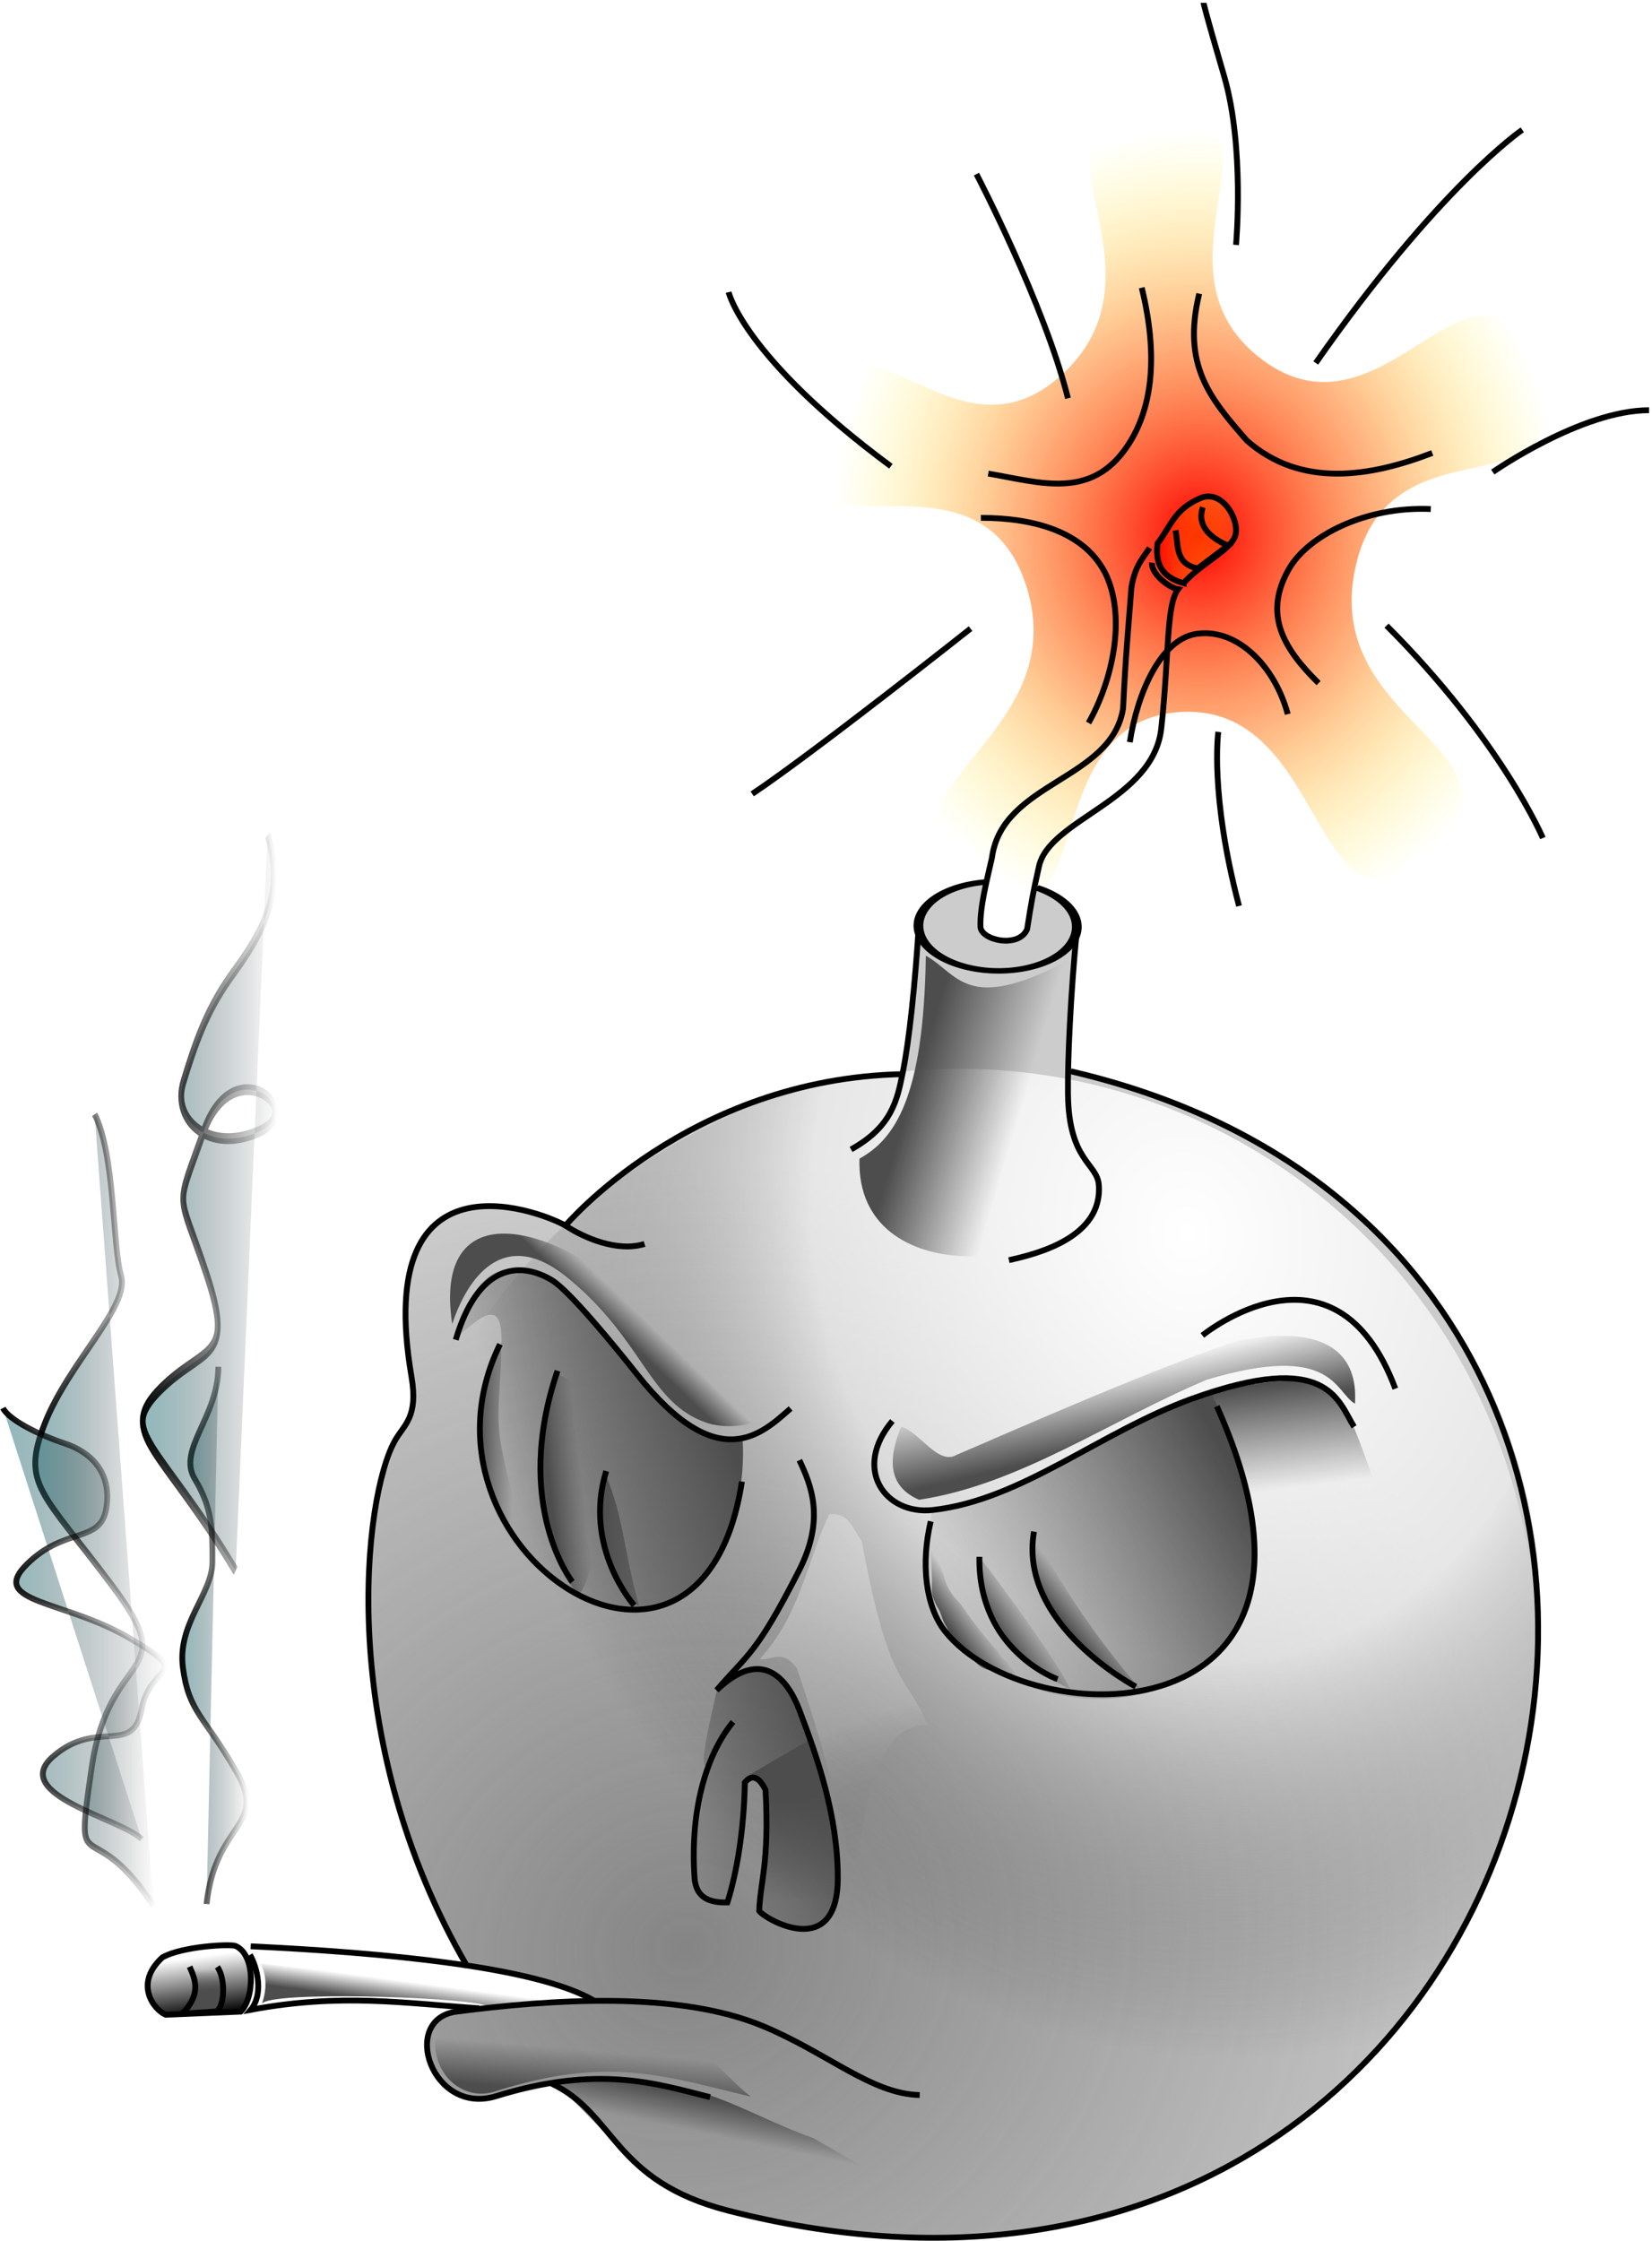
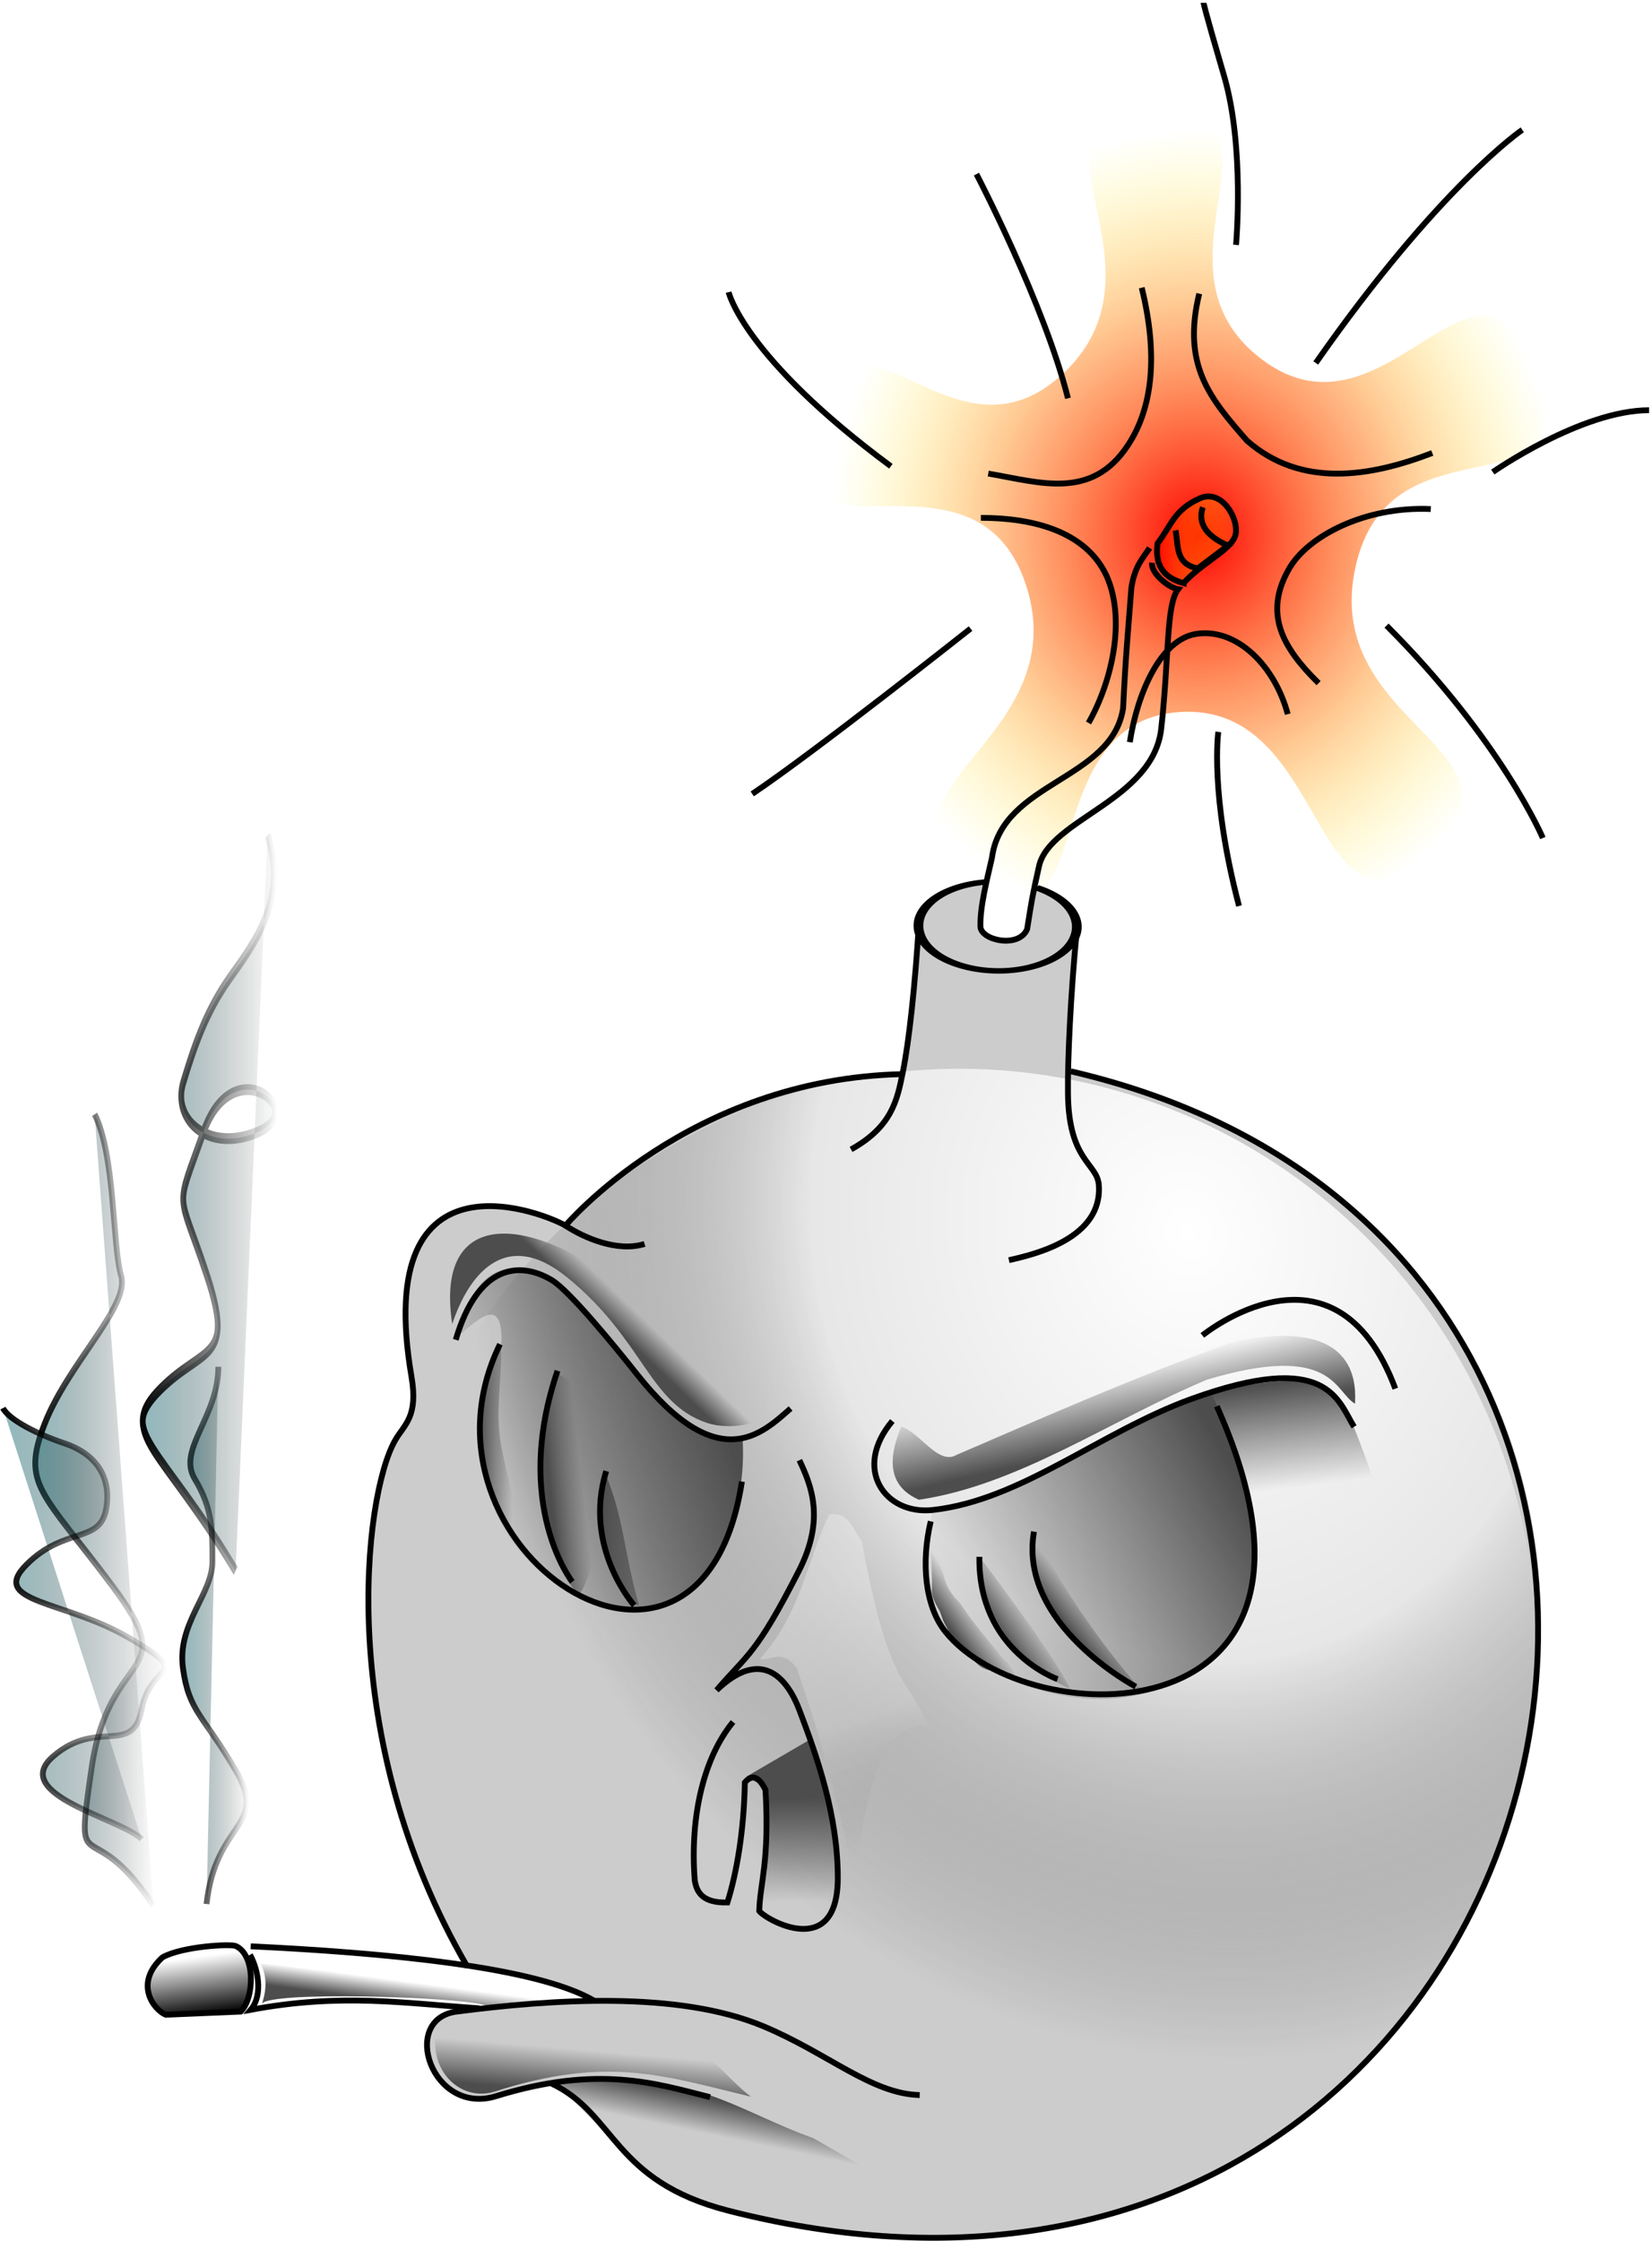
<svg xmlns="http://www.w3.org/2000/svg" xmlns:ns1="http://sodipodi.sourceforge.net/DTD/sodipodi-0.dtd" xmlns:ns2="http://www.inkscape.org/namespaces/inkscape" xmlns:xlink="http://www.w3.org/1999/xlink" id="svg3315" style="enable-background:new" ns1:docname="Boom.svg" viewBox="0 0 110.87 150.32" ns1:version="0.32" version="1.0" ns2:output_extension="org.inkscape.output.svg.inkscape" ns2:version="0.46">
  <defs id="defs3318">
    <linearGradient id="linearGradient7271">
      <stop id="stop7273" style="stop-color:#ff0000" offset="0" />
      <stop id="stop7279" style="stop-color:#ff6800;stop-opacity:.498" offset=".5" />
      <stop id="stop7275" style="stop-color:#ffff00;stop-opacity:0" offset="1" />
    </linearGradient>
    <pattern id="oldpaint_bitmap" height="256" width="256" patternUnits="userSpaceOnUse" patternTransform="matrix(.391 0 0 .391 19.44 254.9)" ns2:stockid="Old paint (bitmap)" ns2:collect="always">
      
      
    </pattern>
    <linearGradient id="linearGradient5992" ns2:collect="always">
      <stop id="stop5994" style="stop-color:#000000" offset="0" />
      <stop id="stop5996" style="stop-color:#000000;stop-opacity:0" offset="1" />
    </linearGradient>
    <linearGradient id="linearGradient5962">
      <stop id="stop5964" style="stop-color:#3a838c;stop-opacity:.574" offset="0" />
      <stop id="stop5966" style="stop-color:#000000;stop-opacity:0" offset="1" />
    </linearGradient>
    <pattern id="sand_bitmap" ns2:stockid="Sand (bitmap)" width="256" patternUnits="userSpaceOnUse" height="256">
      
      
    </pattern>
    <linearGradient id="linearGradient4039" ns2:collect="always">
      <stop id="stop4041" style="stop-color:#4d4d4d" offset="0" />
      <stop id="stop4043" style="stop-color:#4d4d4d;stop-opacity:0" offset="1" />
    </linearGradient>
    <linearGradient id="linearGradient3963" y2="297.96" gradientUnits="userSpaceOnUse" x2="115.67" gradientTransform="matrix(.391 0 0 .391 19.44 254.9)" y1="282.64" x1="157.65" ns2:collect="always">
      <stop id="stop3957" style="stop-color:#4d4d4d" offset="0" />
      <stop id="stop3959" style="stop-color:#4d4d4d;stop-opacity:0" offset="1" />
    </linearGradient>
    <linearGradient id="linearGradient4035" y2="311.58" xlink:href="#linearGradient4039" gradientUnits="userSpaceOnUse" x2="195.91" gradientTransform="matrix(.391 0 0 .391 19.44 254.9)" y1="285.61" x1="243.36" ns2:collect="always" />
    <linearGradient id="linearGradient4045" y2="289.02" xlink:href="#linearGradient4039" gradientUnits="userSpaceOnUse" x2="255.49" y1="270.87" x1="253.25" ns2:collect="always" />
    <filter id="filter4299" height="1.191" width="1.265" y="-.096" x="-.132" ns2:collect="always">
      <feGaussianBlur id="feGaussianBlur4301" stdDeviation="1.741" ns2:collect="always" />
    </filter>
    <filter id="filter5757" height="1.199" width="1.302" y="-.1" x="-.151" ns2:collect="always">
      <feGaussianBlur id="feGaussianBlur5759" stdDeviation="0.4" ns2:collect="always" />
    </filter>
    <filter id="filter5801" ns2:collect="always">
      <feGaussianBlur id="feGaussianBlur5803" stdDeviation="0.238" ns2:collect="always" />
    </filter>
    <linearGradient id="linearGradient5811" y2="371.84" xlink:href="#linearGradient4039" gradientUnits="userSpaceOnUse" x2="67.509" gradientTransform="matrix(.391 0 0 .391 19.44 254.9)" y1="375.51" x1="67.548" ns2:collect="always" />
    <linearGradient id="linearGradient5819" y2="369.54" gradientUnits="userSpaceOnUse" x2="66.717" gradientTransform="matrix(.391 0 0 .391 19.44 254.9)" y1="379.66" x1="68.051" ns2:collect="always">
      <stop id="stop5815" style="stop-color:#000000" offset="0" />
      <stop id="stop5817" style="stop-color:#000000;stop-opacity:0" offset="1" />
    </linearGradient>
    <linearGradient id="linearGradient5984" y2="301.11" xlink:href="#linearGradient5962" gradientUnits="userSpaceOnUse" x2="58.747" y1="301.11" x1="37.404" ns2:collect="always" />
    <linearGradient id="linearGradient5986" y2="314.53" xlink:href="#linearGradient5962" gradientUnits="userSpaceOnUse" x2="74.713" y1="314.53" x1="62.698" ns2:collect="always" />
    <linearGradient id="linearGradient5988" y2="312.51" xlink:href="#linearGradient5962" gradientUnits="userSpaceOnUse" x2="60.661" y1="312.51" x1="31.916" ns2:collect="always" />
    <linearGradient id="linearGradient5990" y2="269.96" xlink:href="#linearGradient5962" gradientUnits="userSpaceOnUse" x2="79.83" y1="269.96" x1="55.739" ns2:collect="always" />
    <linearGradient id="linearGradient5998" y2="301.11" xlink:href="#linearGradient5992" gradientUnits="userSpaceOnUse" x2="58.747" y1="301.11" x1="37.404" ns2:collect="always" />
    <linearGradient id="linearGradient6000" y2="314.53" xlink:href="#linearGradient5992" gradientUnits="userSpaceOnUse" x2="74.713" y1="314.53" x1="62.698" ns2:collect="always" />
    <linearGradient id="linearGradient6002" y2="312.51" xlink:href="#linearGradient5992" gradientUnits="userSpaceOnUse" x2="60.661" y1="312.51" x1="31.916" ns2:collect="always" />
    <linearGradient id="linearGradient6004" y2="269.96" xlink:href="#linearGradient5992" gradientUnits="userSpaceOnUse" x2="79.83" y1="269.96" x1="55.739" ns2:collect="always" />
    <filter id="filter6182" height="1.123" width="1.694" y="-.062" x="-.347" ns2:collect="always">
      <feGaussianBlur id="feGaussianBlur6184" stdDeviation="3.087" ns2:collect="always" />
    </filter>
    <filter id="filter6186" height="1.159" width="2.233" y="-.08" x="-.617" ns2:collect="always">
      <feGaussianBlur id="feGaussianBlur6188" stdDeviation="3.087" ns2:collect="always" />
    </filter>
    <filter id="filter6190" height="1.198" width="1.516" y="-.099" x="-.258" ns2:collect="always">
      <feGaussianBlur id="feGaussianBlur6192" stdDeviation="3.087" ns2:collect="always" />
    </filter>
    <filter id="filter6194" height="1.215" width="1.615" y="-.108" x="-.308" ns2:collect="always">
      <feGaussianBlur id="feGaussianBlur6196" stdDeviation="3.087" ns2:collect="always" />
    </filter>
    <linearGradient id="linearGradient6214" y2="397.34" xlink:href="#linearGradient4039" gradientUnits="userSpaceOnUse" x2="140.05" y1="391.27" x1="141.31" ns2:collect="always" />
    <linearGradient id="linearGradient6236" y2="384.37" xlink:href="#linearGradient4039" gradientUnits="userSpaceOnUse" x2="117.43" y1="391.8" x1="116.79" ns2:collect="always" />
    <filter id="filter6274" height="1.348" width="1.092" y="-.174" x="-.046" ns2:collect="always">
      <feGaussianBlur id="feGaussianBlur6276" stdDeviation="1.036" ns2:collect="always" />
    </filter>
    <linearGradient id="linearGradient6294" y2="372.79" xlink:href="#linearGradient4039" gradientUnits="userSpaceOnUse" x2="93.575" y1="376.58" x1="93.068" ns2:collect="always" />
    <filter id="filter6324" height="1.455" width="1.069" y="-.227" x="-.035" ns2:collect="always">
      <feGaussianBlur id="feGaussianBlur6326" stdDeviation="0.724" ns2:collect="always" />
    </filter>
    <linearGradient id="linearGradient6336" y2="261.23" xlink:href="#linearGradient4039" gradientUnits="userSpaceOnUse" x2="143.47" y1="264.52" x1="140.31" ns2:collect="always" />
    <filter id="filter6344" height="1.325" width="1.19" y="-.162" x="-.095" ns2:collect="always">
      <feGaussianBlur id="feGaussianBlur6346" stdDeviation="2.235" ns2:collect="always" />
    </filter>
    <linearGradient id="linearGradient6356" y2="272.72" xlink:href="#linearGradient4039" gradientUnits="userSpaceOnUse" x2="203.95" y1="285.43" x1="206.84" ns2:collect="always" />
    <filter id="filter6382" height="1.229" width="1.081" y="-.115" x="-.041" ns2:collect="always">
      <feGaussianBlur id="feGaussianBlur6384" stdDeviation="1.344" ns2:collect="always" />
    </filter>
    <radialGradient id="radialGradient6432" xlink:href="#linearGradient4039" gradientUnits="userSpaceOnUse" cy="359.8" cx="148.58" gradientTransform="matrix(.55 -.14 .128 .501 -49.846 239.36)" r="100.8" ns2:collect="always" />
    <filter id="filter6474" ns2:collect="always">
      <feGaussianBlur id="feGaussianBlur6476" stdDeviation="0.884" ns2:collect="always" />
    </filter>
    <linearGradient id="linearGradient6486" y2="226.99" xlink:href="#linearGradient4039" gradientUnits="userSpaceOnUse" x2="206.39" y1="221.67" x1="188.41" ns2:collect="always" />
    <filter id="filter6516" ns2:collect="always">
      <feGaussianBlur id="feGaussianBlur6518" stdDeviation="1.37" ns2:collect="always" />
    </filter>
    <linearGradient id="linearGradient6528" y2="353.08" xlink:href="#linearGradient4039" gradientUnits="userSpaceOnUse" x2="146.67" gradientTransform="matrix(.391 0 0 .391 19.44 254.9)" y1="340.42" x1="179.31" ns2:collect="always" />
    <linearGradient id="linearGradient6538" y2="360.18" xlink:href="#linearGradient4039" gradientUnits="userSpaceOnUse" x2="169.73" gradientTransform="matrix(.391 0 0 .391 19.44 254.9)" y1="342.45" x1="169.36" ns2:collect="always" />
    <linearGradient id="linearGradient6548" y2="286.1" xlink:href="#linearGradient4039" gradientUnits="userSpaceOnUse" x2="131.64" y1="286.73" x1="126.06" ns2:collect="always" />
    <linearGradient id="linearGradient6566" y2="295.94" xlink:href="#linearGradient4039" gradientUnits="userSpaceOnUse" x2="150.8" y1="295.94" x1="135.01" ns2:collect="always" />
    <filter id="filter6592" height="1.108" width="1.373" y="-.054" x="-.186" ns2:collect="always">
      <feGaussianBlur id="feGaussianBlur6594" stdDeviation="0.847" ns2:collect="always" />
    </filter>
    <filter id="filter6632" height="1.138" width="1.497" y="-.069" x="-.248" ns2:collect="always">
      <feGaussianBlur id="feGaussianBlur6634" stdDeviation="0.655" ns2:collect="always" />
    </filter>
    <linearGradient id="linearGradient6644" y2="350.75" gradientUnits="userSpaceOnUse" x2="185.12" y1="307.69" x1="171.2" ns2:collect="always">
      <stop id="stop6640" style="stop-color:#ffffff" offset="0" />
      <stop id="stop6997" style="stop-color:#ffffff;stop-opacity:.525" offset=".5" />
      <stop id="stop6642" style="stop-color:#000000;stop-opacity:0" offset="1" />
    </linearGradient>
    <filter id="filter6682" height="1.267" width="1.588" y="-.133" x="-.294" ns2:collect="always">
      <feGaussianBlur id="feGaussianBlur6684" stdDeviation="3.538" ns2:collect="always" />
    </filter>
    <linearGradient id="linearGradient6702" y2="312.27" xlink:href="#linearGradient4039" gradientUnits="userSpaceOnUse" x2="209.41" y1="315.58" x1="204.53" ns2:collect="always" />
    <linearGradient id="linearGradient6712" y2="312.37" xlink:href="#linearGradient4039" gradientUnits="userSpaceOnUse" x2="220.64" y1="315.41" x1="216.85" ns2:collect="always" />
    <filter id="filter6758" height="1.203" width="1.294" y="-.101" x="-.147" ns2:collect="always">
      <feGaussianBlur id="feGaussianBlur6760" stdDeviation="1.139" ns2:collect="always" />
    </filter>
    <filter id="filter6790" height="1.162" width="1.236" y="-.081" x="-.118" ns2:collect="always">
      <feGaussianBlur id="feGaussianBlur6792" stdDeviation="0.77" ns2:collect="always" />
    </filter>
    <linearGradient id="linearGradient6810" y2="309.92" xlink:href="#linearGradient4039" gradientUnits="userSpaceOnUse" x2="198.78" y1="312.88" x1="194.56" ns2:collect="always" />
    <filter id="filter6836" height="1.131" width="1.234" y="-.066" x="-.117" ns2:collect="always">
      <feGaussianBlur id="feGaussianBlur6838" stdDeviation="0.716" ns2:collect="always" />
    </filter>
    <linearGradient id="linearGradient6848" y2="282.73" xlink:href="#linearGradient4039" gradientUnits="userSpaceOnUse" x2="119.85" y1="282.73" x1="114.02" ns2:collect="always" />
    <filter id="filter6870" height="1.089" width="1.378" y="-.044" x="-.189" ns2:collect="always">
      <feGaussianBlur id="feGaussianBlur6872" stdDeviation="0.663" ns2:collect="always" />
    </filter>
    <radialGradient id="radialGradient6995" gradientUnits="userSpaceOnUse" cy="278.51" cx="191.36" gradientTransform="matrix(-1.214 .42 -.338 -2.016 518.61 732.43)" r="62.053" ns2:collect="always">
      <stop id="stop7121" style="stop-color:#ffffff" offset="0" />
      <stop id="stop7123" style="stop-color:#ffffff;stop-opacity:.525" offset=".518" />
      <stop id="stop7125" style="stop-color:#000000;stop-opacity:0" offset="1" />
    </radialGradient>
    <filter id="filter7115" height="1.278" width="1.4" y="-.139" x="-.2" ns2:collect="always">
      <feGaussianBlur id="feGaussianBlur7117" stdDeviation="10.338" ns2:collect="always" />
    </filter>
    <linearGradient id="linearGradient7277" y2="126.59" xlink:href="#linearGradient7271" gradientUnits="userSpaceOnUse" x2="244.62" gradientTransform="matrix(.391 0 0 .391 19.44 254.9)" y1="126.59" x1="230.06" ns2:collect="always" />
    <radialGradient id="radialGradient7316" xlink:href="#linearGradient7271" gradientUnits="userSpaceOnUse" cy="73.568" cx="212.3" gradientTransform="matrix(1 0 0 .998 0 .129)" r="84.058" ns2:collect="always" />
  </defs>
  <ns1:namedview id="base" bordercolor="#666666" ns2:pageshadow="2" guidetolerance="10.0" pagecolor="#ffffff" gridtolerance="10.0" ns2:zoom="2.7921652" objecttolerance="10.0" borderopacity="1.0" ns2:current-layer="layer9" ns2:cx="110.65001" ns2:cy="132.42841" ns2:window-y="87" ns2:window-x="66" ns2:window-height="1000" showgrid="false" ns2:pageopacity="0.0" ns2:window-width="1284" />
  <g id="layer12" ns2:label="Fond Bomb" ns2:groupmode="layer" transform="translate(-31.916 -268.17)">
    <path id="path3941" ns1:nodetypes="cccccccccccccccccc" style="fill-rule:evenodd;fill:#cccccc" d="m92.496 340.23c-6.946 0.05-16.193 3.1-22.511 10.07-1.661-0.12-12.623-5.88-10.551 10.33 0.663 1.71-0.326 3.1-0.99 4.55-4.88 11.98 0.663 27.17 4.6 34.6 2.99 0.74 6.047 1.2 8.863 2.62l-9.108 0.79c-4.404 0.71-1.575 5.49 0.99 5.94l5.323-1.18c2.482 1.86 5.933 7.32 12.275 8.68 54.423 14.43 77.443-62.94 22.323-76.59l0.47-9.71c-0.7-0.97-0.75-2.26-2.77-2.57l-0.57 2.75c-0.847 0.76-2.627 1.52-3.219-0.32l0.322-2.7c-2.764-0.24-3.653 1.36-4.455 2.7l-0.992 10.04z" />
  </g>
  <g id="layer14" ns2:label="Fond Bomd 2" ns2:groupmode="layer" transform="translate(-31.916 -268.17)">
-     <path id="path6387" ns1:nodetypes="cccccccccccccccccc" style="opacity:.56;fill-rule:evenodd;fill:url(#radialGradient6432)" d="m92.496 340.23c-6.946 0.05-16.193 3.1-22.511 10.07-1.661-0.12-12.623-5.88-10.551 10.33 0.663 1.71-0.326 3.1-0.99 4.55-4.88 11.98 0.663 27.17 4.6 34.6 2.99 0.74 6.047 1.2 8.863 2.62l-9.108 0.79c-4.404 0.71-1.575 5.49 0.99 5.94l5.323-1.18c2.482 1.86 5.933 7.32 12.275 8.68 54.423 14.43 77.443-62.94 22.323-76.59l0.47-9.71c-0.7-0.97-0.75-2.26-2.77-2.57l-0.57 2.75c-0.847 0.76-2.627 1.52-3.219-0.32l0.322-2.7c-2.764-0.24-3.653 1.36-4.455 2.7l-0.992 10.04z" />
-   </g>
+     </g>
  <g id="layer15" ns2:label="Fond Bomb 3" ns2:groupmode="layer" transform="translate(-31.916 -268.17)">
    <path id="path6983" ns1:rx="62.045456" ns1:ry="89.396103" style="filter:url(#filter7115);fill-rule:evenodd;fill:url(#radialGradient6995)" ns1:type="arc" d="m194.77 235.07a62.045 89.396 0 1 1 -0.2 -0.14" ns1:open="true" transform="matrix(.624 0 0 .434 -8.264 241.78)" ns1:cy="315.29221" ns1:cx="167.3961" ns1:end="11.448981" ns1:start="5.1693772" />
  </g>
  <g id="layer11" ns2:label="Fond" ns2:groupmode="layer" transform="translate(-31.916 -268.17)">
    <path id="path3943" ns1:nodetypes="cccccsc" style="fill-rule:evenodd;fill:url(#linearGradient3963)" d="m65.571 358.2c0.064-3.1-1.496-1.6-2.97-0.34 0.593-1.97 1.758-6.91 7.079-3.27l6.632 7.57c1.503 1.59 3.157 2.82 5.445 2.58 0.169 3.02-0.532 5.3-1.264 7.16-3.688 9.36-21.41 1.8-14.922-13.7z" />
    <path id="path4019" ns1:nodetypes="ccccc" style="fill-rule:evenodd;fill:url(#linearGradient4035)" d="m94.48 369.45c-0.29 2.36-1.078 4.72 0.21 7.07 6.79 10.49 29.64 6.73 18.46-14.97-3.51 1.38-2.26 0.51-8.51 3.96-3.33 1.44-6.669 4.16-10.16 3.94z" />
    <path id="path4037" ns1:nodetypes="cccc" style="filter:url(#filter4299);fill-rule:evenodd;fill:url(#linearGradient4045)" transform="matrix(.391 0 0 .391 19.44 254.9)" d="m239.7 273c21.97-5.57 21.08 1.07 24.44 5.44 20.73 51.16-9.12 44.1-20.64 3.04l-3.8-8.48z" />
    <path id="path4303" ns1:nodetypes="ccccc" style="filter:url(#filter5801);fill-rule:evenodd;fill:url(#sand_bitmap)" transform="matrix(.391 0 0 .391 19.44 254.9)" d="m72.555 367.84c-4.433-0.26-8.479 0.65-12.409 1.9 2.87 2.34 5.69 4.7 1.14 10l12.282-0.76c1.065-4.77 2.793-9.61-1.013-11.14z" />
    <path id="path5743" ns1:nodetypes="cccc" style="filter:url(#filter5757);fill-rule:evenodd;fill:url(#sand_bitmap)" transform="matrix(.391 0 0 .391 19.44 254.9)" d="m60.437 379.45c-3.126-2.08-4.272-4.89-0.269-9.58 1.19 0.86 4.458 1.51 3.671 4.92-0.762 2.86-1.694 5.11-3.402 4.66z" />
    <path id="path6198" ns1:nodetypes="ccccccc" style="filter:url(#filter6474);fill-rule:evenodd;fill:url(#linearGradient6214)" transform="matrix(.391 0 0 .391 19.44 254.9)" d="m126.88 391.27c9.32-1.81 18.17 0.05 26.84 2.15 6.08 2.11 11.65 5.23 17.73 7.34l9.24 5.32 8.23 10.76-39.5-5.82-22.54-19.75z" />
    <path id="path6228" ns1:nodetypes="cscc" style="filter:url(#filter6274);fill-rule:evenodd;fill:url(#linearGradient6236)" transform="matrix(.391 0 0 .391 19.44 254.9)" d="m106.64 383.66c-0.5 6.26 4.78 10.87 10.2 9.13 19.36-6.2 28.97-2.7 43.97 0.89-8.3-6.15-13.7-21.75-54.17-10.02z" />
    <path id="path6278" ns1:nodetypes="ccscc" style="filter:url(#filter6324);fill-rule:evenodd;fill:url(#linearGradient6294)" transform="matrix(.391 0 0 .391 19.44 254.9)" d="m76.607 370.82c1.155 2.04 1.069 4.68 0.253 6.9 1.516-2.16 32.97-1.2 37.99 0.19 6.54 1.81 12.03-1.46 12.03-1.46l-50.273-5.63z" />
-     <path id="path6478" ns1:nodetypes="ccccc" style="filter:url(#filter6516);fill-rule:evenodd;fill:url(#linearGradient6486)" transform="matrix(.391 0 0 .391 19.44 254.9)" d="m190.82 197.91c-0.35 24.4-5.36 31.49-11.39 34.82-0.76 23.34 36.32 19.42 39.76 5.7-10.02-12.08-4.99-25.76-4.56-39.38-16.97 8.81-18.33 1.86-23.81-1.14z" />
-     <path id="path6520" ns1:nodetypes="cccccccccc" style="fill-rule:evenodd;fill:url(#linearGradient6528)" d="m80.55 395.84c1.244-3.27 1.425-5.45 1.318-8.14 0.63-0.29 0.839-0.41 1.469 0.47l-0.267 8.3c3.539 2.27 4.184 0.53 5.04-0.91-0.27-3.89 0.017-7.58-3.15-14.07-0.939-0.9-1.207-2.62-4.9-0.14-0.154 1.08-2.535 9.76 1.082 2.23-1.096 1.67-1.825 0.6-2.552 9.46-0.06 1.65 0.438 2.74 1.96 2.8z" />
    <path id="path6530" ns1:nodetypes="cccccc" style="fill-rule:evenodd;fill:url(#linearGradient6538)" d="m82.004 387.36l4.257-2.48c1.103 2.92 1.562 5.96 1.881 9.01-0.295 4.55-2.525 4-5.172 2.35l0.371-8.17-1.337-0.71z" />
    <path id="path6540" ns1:nodetypes="ccc" style="filter:url(#filter6592);fill-rule:evenodd;fill:url(#linearGradient6548)" transform="matrix(.391 0 0 .391 19.44 254.9)" d="m131.71 307.01c-2.5 2.27-12.17-22.95-4.12-37.33 11.04 4.48 8.24 29.72 4.12 37.33z" />
    <path id="path6550" ns1:nodetypes="ccc" style="filter:url(#filter6632);fill-rule:evenodd;fill:url(#linearGradient6566)" transform="matrix(.391 0 0 .391 19.44 254.9)" d="m141.56 309.34c-0.16 0.62-8.44-5.31-5.82-22.74 3.29 7.89 3.13 12.95 5.82 22.74z" />
    <path id="path6636" ns1:nodetypes="ccccccc" style="opacity:.545;filter:url(#filter6682);fill-rule:evenodd;fill:url(#linearGradient6644)" transform="matrix(.391 0 0 .391 19.44 254.9)" d="m162.33 318.58c2.09 0.38 3.65-1.86 6.33 1.52 3.23 9.41 7.26 22.35 9.88 37.23 1.8-14.68 4.21-27.96 12.66-27.35-3.8-9.03-6.57-5.74-11.39-31.66-1.5-2-2.21-5.05-5.58-4.55-3.91 8.28-4.92 17.14-11.9 24.81z" />
    <path id="path6686" ns1:nodetypes="ccc" style="filter:url(#filter6790);fill-rule:evenodd;fill:url(#linearGradient6702)" transform="matrix(.391 0 0 .391 19.44 254.9)" d="m199.93 300.93s-0.35 14.86 15.67 22.83c-2.5-5.55-15.67-22.92-15.67-22.83z" />
    <path id="path6704" ns1:nodetypes="ccc" style="filter:url(#filter6758);fill-rule:evenodd;fill:url(#linearGradient6712)" transform="matrix(.391 0 0 .391 19.44 254.9)" d="m209.43 296.9s-4.42 12.62 18.26 26.95c-13.2-15.37-18.18-27.04-18.26-26.95z" />
    <path id="path6794" style="filter:url(#filter6836);fill-rule:evenodd;fill:url(#linearGradient6810)" transform="matrix(.391 0 0 .391 19.44 254.9)" d="m191.7 295.11c-0.16 0.84-0.27 2.42-0.27 3.58 0 1.14 0.36 2.18 0.36 3.31 0 1.12 0.09 2.21 0.09 3.31 0 1.12-0.16 1.89 0.26 2.96 0.29 0.71 0.52 1.16 0.9 1.79 0.4 0.67 0.53 1.5 0.9 2.24 0.32 0.65 0.71 1.16 0.89 1.88 0.12 0.47 0.84 1.1 1.25 1.52 0.83 0.83 1.55 1.31 2.24 2.24 0.55 0.73 1.45 1.75 2.24 2.15 0.78 0.39 1.37 0.53 2.24 0.53 0.61 0 1.11 0.18 1.7 0.18 0.52 0 1.01 0.54 1.61 0.54 0.19 0-1.23-2.32-1.61-2.51-0.66-0.33-1.01-1.05-1.43-1.61-0.64-0.85-1.31-1.44-1.97-2.33-0.12-0.15-0.24-0.3-0.36-0.44-0.78-0.98-1.52-1.91-2.24-2.87-0.79-1.05-1.5-2.31-2.42-3.22-0.94-0.95-1.87-2.57-2.14-3.94-0.29-1.43-1.25-2.84-1.62-4.3-0.27-1.09-0.44-2.1-0.44-3.22 0-0.63 0.05-1.21-0.18-1.79z" />
    <path id="path6840" style="filter:url(#filter6870);fill-rule:evenodd;fill:url(#linearGradient6848)" transform="matrix(.391 0 0 .391 19.44 254.9)" d="m117.56 264.84c-0.33 0.2-0.76 1-0.89 1.52-0.13 0.5-0.36 0.92-0.36 1.53 0 0.44-0.01 0.94-0.09 1.25-0.15 0.59-0.5 1.09-0.72 1.52-0.2 0.4-0.28 0.85-0.36 1.17-0.12 0.47-0.22 0.9-0.35 1.43-0.13 0.5-0.18 0.98-0.18 1.61v1.34c0 0.38-0.09 0.86-0.09 1.35v1.7 1.61 1.61c0 0.68 0.2 1.17 0.36 1.79 0.1 0.44 0.15 0.9 0.26 1.34s-0.01 0.94 0.09 1.35c0.14 0.53 0.33 0.96 0.45 1.43s0.63 1 0.81 1.43c0.22 0.56 0.62 0.93 0.62 1.52 0 0.68 0.3 1.28 0.54 1.89 0.29 0.71 0.49 1.33 0.81 1.97 0.2 0.4 0.63 0.9 0.98 1.25 0.41 0.41 0.48 0.74 0.9 1.16 0.48 0.48 1.06 1.13 1.43 1.61 0.4 0.54 0.76 0.81 0.98 1.26 0.33 0.66 0.12-1.14 0-1.43-2.08-5.22-3.62-11.05-4.74-16.66-1.15-5.72-0.09-10.62-0.09-16.2 0-0.62 0.06-0.83-0.36-1.35z" />
  </g>
  <g id="layer16" ns2:label="Mèche" ns2:groupmode="layer" transform="translate(-31.916 -268.17)">
    <path id="path7284" style="fill-rule:evenodd;fill:url(#radialGradient7316)" ns1:type="star" ns1:sides="5" ns1:r1="39.329937" ns1:r2="87.399857" ns1:arg1="0.8114792" ns1:arg2="1.4397977" transform="matrix(.249 -.17 .154 .276 48.174 319.91)" ns2:randomized="-0.024" ns1:cy="69.026474" ns1:cx="210.23111" ns2:rounded="0.57" ns2:flatsided="false" d="m239.38 98.01c-24.15 24.02 17.29 54.94-16.96 59.18-34.24 4.23-2.73-38.73-33.03-54.93-30.3-16.202-42.74 35.6-58.22 5.02s35.22-12.018 42.11-46.041c6.9-34.024-50.9-30.815-24.99-53.736s21.42 26.503 55.51 21.136 16.26-52.699 46.11-35.067-20.13 25.21-6.05 56.562c14.08 31.353 57.61 0.377 52.01 34.471-5.61 34.095-32.34-10.615-56.49 13.405z" />
  </g>
  <g id="layer10" ns2:label="Tracé" ns2:groupmode="layer" transform="translate(-31.916 -268.17)">
    <path id="path3329" ns1:nodetypes="csssc" style="stroke:#000000;stroke-width:.391px;fill:none" d="m93.64 408.72c-3.24-0.08-6.13-2.79-10.5-4.62-5.778-2.41-14.261-1.79-20.58-0.98-3.833 0.5-1.668 7.02 2.66 5.67 6.851-2.12 10.738-0.84 14.35 0.07" />
    <path id="path3840" ns1:nodetypes="ccc" style="stroke:#000000;stroke-width:.391px;fill:none" d="m64.086 402.9c-4.973-0.33-9.263-1.04-15.344 0.1 0.885-1.06 0.44-2.83-0.049-3.69" />
    <path id="path3842" ns1:nodetypes="cc" style="stroke:#000000;stroke-width:.391px;fill:none" d="m48.742 398.74c8.912 0.43 19.193 1.36 23.066 3.66" />
    <path id="path3844" ns1:nodetypes="csssc" style="stroke:#000000;stroke-width:.391px;fill:none" d="m63.294 400.13c-8.927-15.3-6.995-31.61-4.85-35.35 0.611-1.06 1.548-1.55 1.089-4.25-2.728-15.97 9.345-10.79 10.394-10.1 1.138 0.74 3.4 1.77 5.247 1.19" />
    <path id="path3846" ns1:nodetypes="csss" style="stroke:#000000;stroke-width:.391px;fill:none" d="m62.502 358.05c1.47-4.97 4.208-5.33 6.435-4.01 1.176 0.7 4.195 4.39 5.742 6.34 5.451 6.87 8.384 3.96 10.295 2.28" />
    <path id="path3848" ns1:nodetypes="csc" style="stroke:#000000;stroke-width:.391px;fill:none" d="m103.78 340.04c52.89 12.28 34.62 91.12-22.968 76.44-7.818-2-7.551-6.49-11.875-8.53" />
    <path id="path3850" style="stroke:#000000;stroke-width:.391px;fill:none" d="m69.828 350.43s8.316-9.9 22.67-10.2" />
    <path id="path3854" ns1:nodetypes="csc" style="stroke:#000000;stroke-width:.391px;fill:none" d="m93.587 330.14c-0.258 4.11-0.651 7.85-1.089 10-0.37 1.81-0.706 3.61-3.465 5.14" />
    <path id="path3876" ns1:rx="8.1038961" ns1:ry="8.2305193" style="stroke:#000000;fill:none" ns1:type="arc" d="m207.55 190.16a8.104 8.23 0 1 1 -3.68 -3.7" ns1:open="true" transform="matrix(.543 -.203 .362 .304 -80.072 312.04)" ns1:cy="193.86038" ns1:cx="200.31818" ns1:end="11.448981" ns1:start="5.816298" />
    <path id="path3878" ns1:nodetypes="cssc" style="stroke:#000000;stroke-width:.391px;fill:none" d="m104.18 330.63c-0.41 4.19-0.62 8.7-0.59 10.89 0.04 4.54 1.96 4.68 2.07 6.14 0.27 3.57-4.25 4.65-6.034 5.05" />
    <path id="path3880" ns1:nodetypes="ccsscscccc" style="fill-rule:evenodd;stroke:#000000;stroke-width:.391px;fill:url(#oldpaint_bitmap)" d="m109.23 305.92c-0.08 0.71 1.11 1.67 1.75 1.78-0.81 1.05-0.59 4.46-1.13 9.35-0.54 4.81-7.48 6.07-8.2 9.22-0.46 2.05-0.49 2.28-0.8 4.23-0.55 1.32-3.102 0.75-3.133-0.16-0.044-1.31 0.437-3.14 0.77-4.62 0.678-5.11 8.043-5.19 8.803-10.03 0.17-3.57 0.36-5.47 0.56-8.12 0.23-1.44 0.79-1.98 1.22-2.64" />
    <path id="path3882" ns1:nodetypes="csc" style="stroke:#000000;stroke-width:.391px;fill:none" d="m98.24 299.94c3.5 0.6 6.94 1.8 9.38-1.91 1.7-2.57 2-6.16 0.92-10.56" />
    <path id="path3884" ns1:nodetypes="ccc" style="stroke:#000000;stroke-width:.391px;fill:none" d="m112.4 287.87c-1.18 4.84 0.77 7.07 3.2 9.86 3.63 3.19 8.26 2.44 12.44 0.83" />
    <path id="path3886" ns1:nodetypes="csc" style="stroke:#000000;stroke-width:.391px;fill:none" d="m127.94 302.32c-4.41-0.2-8.27 1.82-9.52 4.02-1.72 3.01-0.42 5.29 1.99 7.66" />
    <path id="path3888" ns1:nodetypes="csc" style="stroke:#000000;stroke-width:.391px;fill:none" d="m118.34 316.08c-0.87-3.24-3.42-5.82-6.17-5.38-2.36 0.39-3.92 3.95-4.43 7.26" />
    <path id="path3890" ns1:nodetypes="ccc" style="stroke:#000000;stroke-width:.391px;fill:none" d="m104.97 316.67c1.6-2.83 2.51-6.96 1.21-9.87-1.42-3.05-5.06-3.89-8.435-3.89" />
    <path id="path3898" ns1:nodetypes="ccssc" style="fill-rule:evenodd;stroke:#000000;stroke-width:.391px;fill:url(#linearGradient7277)" d="m111.35 307.29c-1.18-0.32-1.96-1.03-1.75-2.66 0.95-1.24 1.11-2.26 2.85-3.03 1.56-0.69 2.76 1.64 2.33 2.61-0.42 0.95-2.29 1.79-3.43 3.08z" />
    <path id="path3900" ns1:nodetypes="cccc" style="stroke:#000000;stroke-width:.391px;fill:none" d="m112.64 302.2c-0.35 1.04 0.19 1.92 1.69 2.57l-2.03 1.53c-1.53-0.29-1.29-1.55-1.49-2.55" />
    <path id="path3902" ns1:nodetypes="cssc" style="stroke:#000000;stroke-width:.391px;fill:none" d="m91.805 363.5c-2.705 3.22-0.48 6.32 2.702 5.97 5.943-0.65 11.253-5.24 17.393-7.46 9.14-3.3 9.8 0.12 10.89 1.88" />
    <path id="path3904" style="stroke:#000000;stroke-width:.391px;fill:none" d="m112.61 357.76s8.89-7.28 12.95 3.57" />
    <path id="path3906" ns1:nodetypes="cc" style="stroke:#000000;stroke-width:.391px;fill:none" d="m65.472 358.35c-6.687 13.66 13.49 27.08 16.235 9.21" />
    <path id="path3908" ns1:nodetypes="csc" style="stroke:#000000;stroke-width:.391px;fill:none" d="m94.379 370.23c-0.654 2.75-0.387 5.68 0.973 7.39 5.568 7 28.278 7.33 18.228-15.11" />
    <path id="path3910" ns1:nodetypes="cscsscccccc" style="stroke:#000000;stroke-width:.391px;fill:none" d="m85.563 366.13c0.8 1.69 1.741 3.96-0.031 7.42-2.901 5.68-3.428 5.56-5.524 8.01 3.097-2.96 4.79-0.69 5.56 1.34 1.179 3.11 2.587 7.07 2.574 11.29-0.017 5.54-4.862 2.74-5.271 2.18 0.05-1.89 0.696-3.27 0.42-8.12-0.462-0.94-0.924-1.05-1.386-0.5-0.058 3.26-0.555 6.09-1.171 8.05-1.608 0.04-2.068-0.63-2.194-1.51-0.336-4.41 0.669-8.29 2.573-10.6" />
    <path id="path3912" style="stroke:#000000;stroke-width:.391px;fill:none" d="m70.323 374.29s-4.059-5.15-0.99-14.16" />
    <path id="path3914" ns1:nodetypes="cc" style="stroke:#000000;stroke-width:.391px;fill:none" d="m74.481 375.87s-3.465-3.86-1.881-9.01" />
    <path id="path3916" style="stroke:#000000;stroke-width:.391px;fill:none" d="m102.89 380.82s-5.343-1.88-5.244-8.21" />
    <path id="path3918" ns1:nodetypes="cc" style="stroke:#000000;stroke-width:.391px;fill:none" d="m108.14 381.32s-7.92-4.16-6.83-10.4" />
    <path id="path3920" ns1:nodetypes="cccsc" style="fill-rule:evenodd;stroke:#000000;stroke-width:.391px;fill:url(#linearGradient5819)" d="m42.82 399.48c-1.948 1.78-0.563 3.52 0.21 3.85l5.04-0.21c0.922-0.89 1.007-3.8-0.334-4.4-0.33-0.15-3.568 0.01-4.916 0.76z" />
-     <path id="path3922" ns1:nodetypes="cccc" style="fill-rule:evenodd;stroke:#000000;stroke-width:.391px;fill:url(#linearGradient5811)" d="m44.64 400.11c0.413 0.9 0.764 1.87-0.49 3.15l2.289-0.15c0.552-0.35 0.634-2.17 0.066-2.99" />
    <path id="path3924" style="stroke:#000000;stroke-width:.391px;fill:none" d="m103.59 294.89c-1.59-6.33-6.142-15.04-6.142-15.04" />
    <path id="path3926" style="stroke:#000000;stroke-width:.391px;fill:none" d="m120.22 292.52c8.31-11.88 13.86-15.64 13.86-15.64" />
    <path id="path3928" style="stroke:#000000;stroke-width:.391px;fill:none" d="m97.052 310.34s-10.494 8.31-14.652 11.09" />
    <path id="path3930" style="stroke:#000000;stroke-width:.391px;fill:none" d="m91.706 299.45c-9.9-7.33-10.89-11.68-10.89-11.68" />
    <path id="path3932" style="stroke:#000000;stroke-width:.391px;fill:none" d="m124.97 310.14c7.72 7.72 10.49 14.25 10.49 14.25" />
    <path id="path3934" style="stroke:#000000;stroke-width:.391px;fill:none" d="m113.68 317.27s-0.59 4.16 1.39 11.68" />
    <path id="path3936" style="stroke:#000000;stroke-width:.391px;fill:none" d="m114.87 284.6s0.59-6.53-0.79-11.29c-1.39-4.75-1.39-4.95-1.39-4.95" />
    <path id="path3938" style="stroke:#000000;stroke-width:.391px;fill:none" d="m132.1 299.84s5.94-4.15 10.49-4.15" />
    <path id="path6328" ns1:nodetypes="cssssc" style="filter:url(#filter6344);fill:url(#linearGradient6336)" transform="matrix(.391 0 0 .391 19.44 254.9)" d="m109.53 261.1c2.58-7.79 8.75-16.92 19.75-7.98 13.12 10.66 13.96 21.56 23.93 24.94 4.31 1.47 12.53 0.18 12.29-4.93-0.17-3.57-6.34 1.76-11.02-3.67-22.93-26.63-48.74-33.16-44.95-8.36z" />
    <path id="path6348" ns1:nodetypes="ccccccc" style="filter:url(#filter6382);fill-rule:evenodd;fill:url(#linearGradient6356)" transform="matrix(.391 0 0 .391 19.44 254.9)" d="m186.59 278.72c-2.33 5.64-2.23 10.22 3.05 12.54 17.15-2.54 32.77-13.61 49.42-20.6 21.77-6.52 21.97 2.21 25.43 4.12 0.02-2.25 1.42-15.12-20.41-10.74-15.83 5.33-41.36 16.72-48 19.52-3.12 1.87-6.34-3.95-9.49-4.84z" />
  </g>
  <g id="layer13" ns2:label="fumée" ns2:groupmode="layer" transform="translate(-31.916 -268.17)">
    <path id="path5821" style="fill-rule:evenodd;filter:url(#filter6182);stroke:url(#linearGradient5998);stroke-width:1px;fill:url(#linearGradient5984)" transform="matrix(.39 0 0 .446 19.501 235.17)" d="m58.247 360.62c-11.143-14.68-13.676-2.53-10.637-20.76 3.039-18.24 15.702-13.17 3.546-27.35-12.156-14.19-15.701-15.2-11.65-24.32 4.052-9.11 14.689-17.72 13.169-22.28-1.519-4.56-1.013-18.23-4.558-24.31" />
    <path id="path5823" style="fill-rule:evenodd;filter:url(#filter6186);stroke:url(#linearGradient6000);stroke-width:1px;fill:url(#linearGradient5986)" transform="matrix(.391 0 0 .391 19.44 254.9)" d="m67.364 360.62c1.519-14.18 10.636-13.17 5.065-22.79-5.572-9.62-8.104-10.13-9.117-17.73-1.013-7.59 5.065-12.66 5.065-18.23s0-9.12-3.039-14.18c-3.039-5.07 4.052-10.64 4.052-19.25" />
    <path id="path5825" style="fill-rule:evenodd;filter:url(#filter6190);stroke:url(#linearGradient6002);stroke-width:1px;fill:url(#linearGradient5988)" transform="matrix(.391 0 0 .391 19.44 254.9)" d="m56.221 349.48c-3.546-3.54-22.792-7.6-15.195-14.18 7.597-6.59 13.675 0 15.195-8.11 1.519-8.1 9.117-5.57-2.026-12.15-11.143-6.59-24.312-6.08-17.727-12.66 6.584-6.59 12.662-3.55 13.675-9.63 1.013-6.07-2.533-9.62-7.091-11.14s-9.623-4.05-10.636-6.08" />
    <path id="path5827" style="fill-rule:evenodd;filter:url(#filter6194);stroke:url(#linearGradient6004);stroke-width:1px;fill:url(#linearGradient5990)" transform="matrix(.385 0 0 .727 19.845 152.61)" d="m72.429 303.9c-13.169-11.65-20.767-12.67-13.169-16.72 7.597-4.05 13.169-2.53 8.104-10.63-5.065-8.11-5.572-5.58-0.507-13.17 5.065-7.6 18.234-2.03 9.624 0-8.611 2.02-15.195-1.02-13.169-4.56 2.026-3.55 4.052-6.59 8.104-9.63 4.052-3.03 10.129-7.09 6.584-13.16" />
  </g>
</svg>